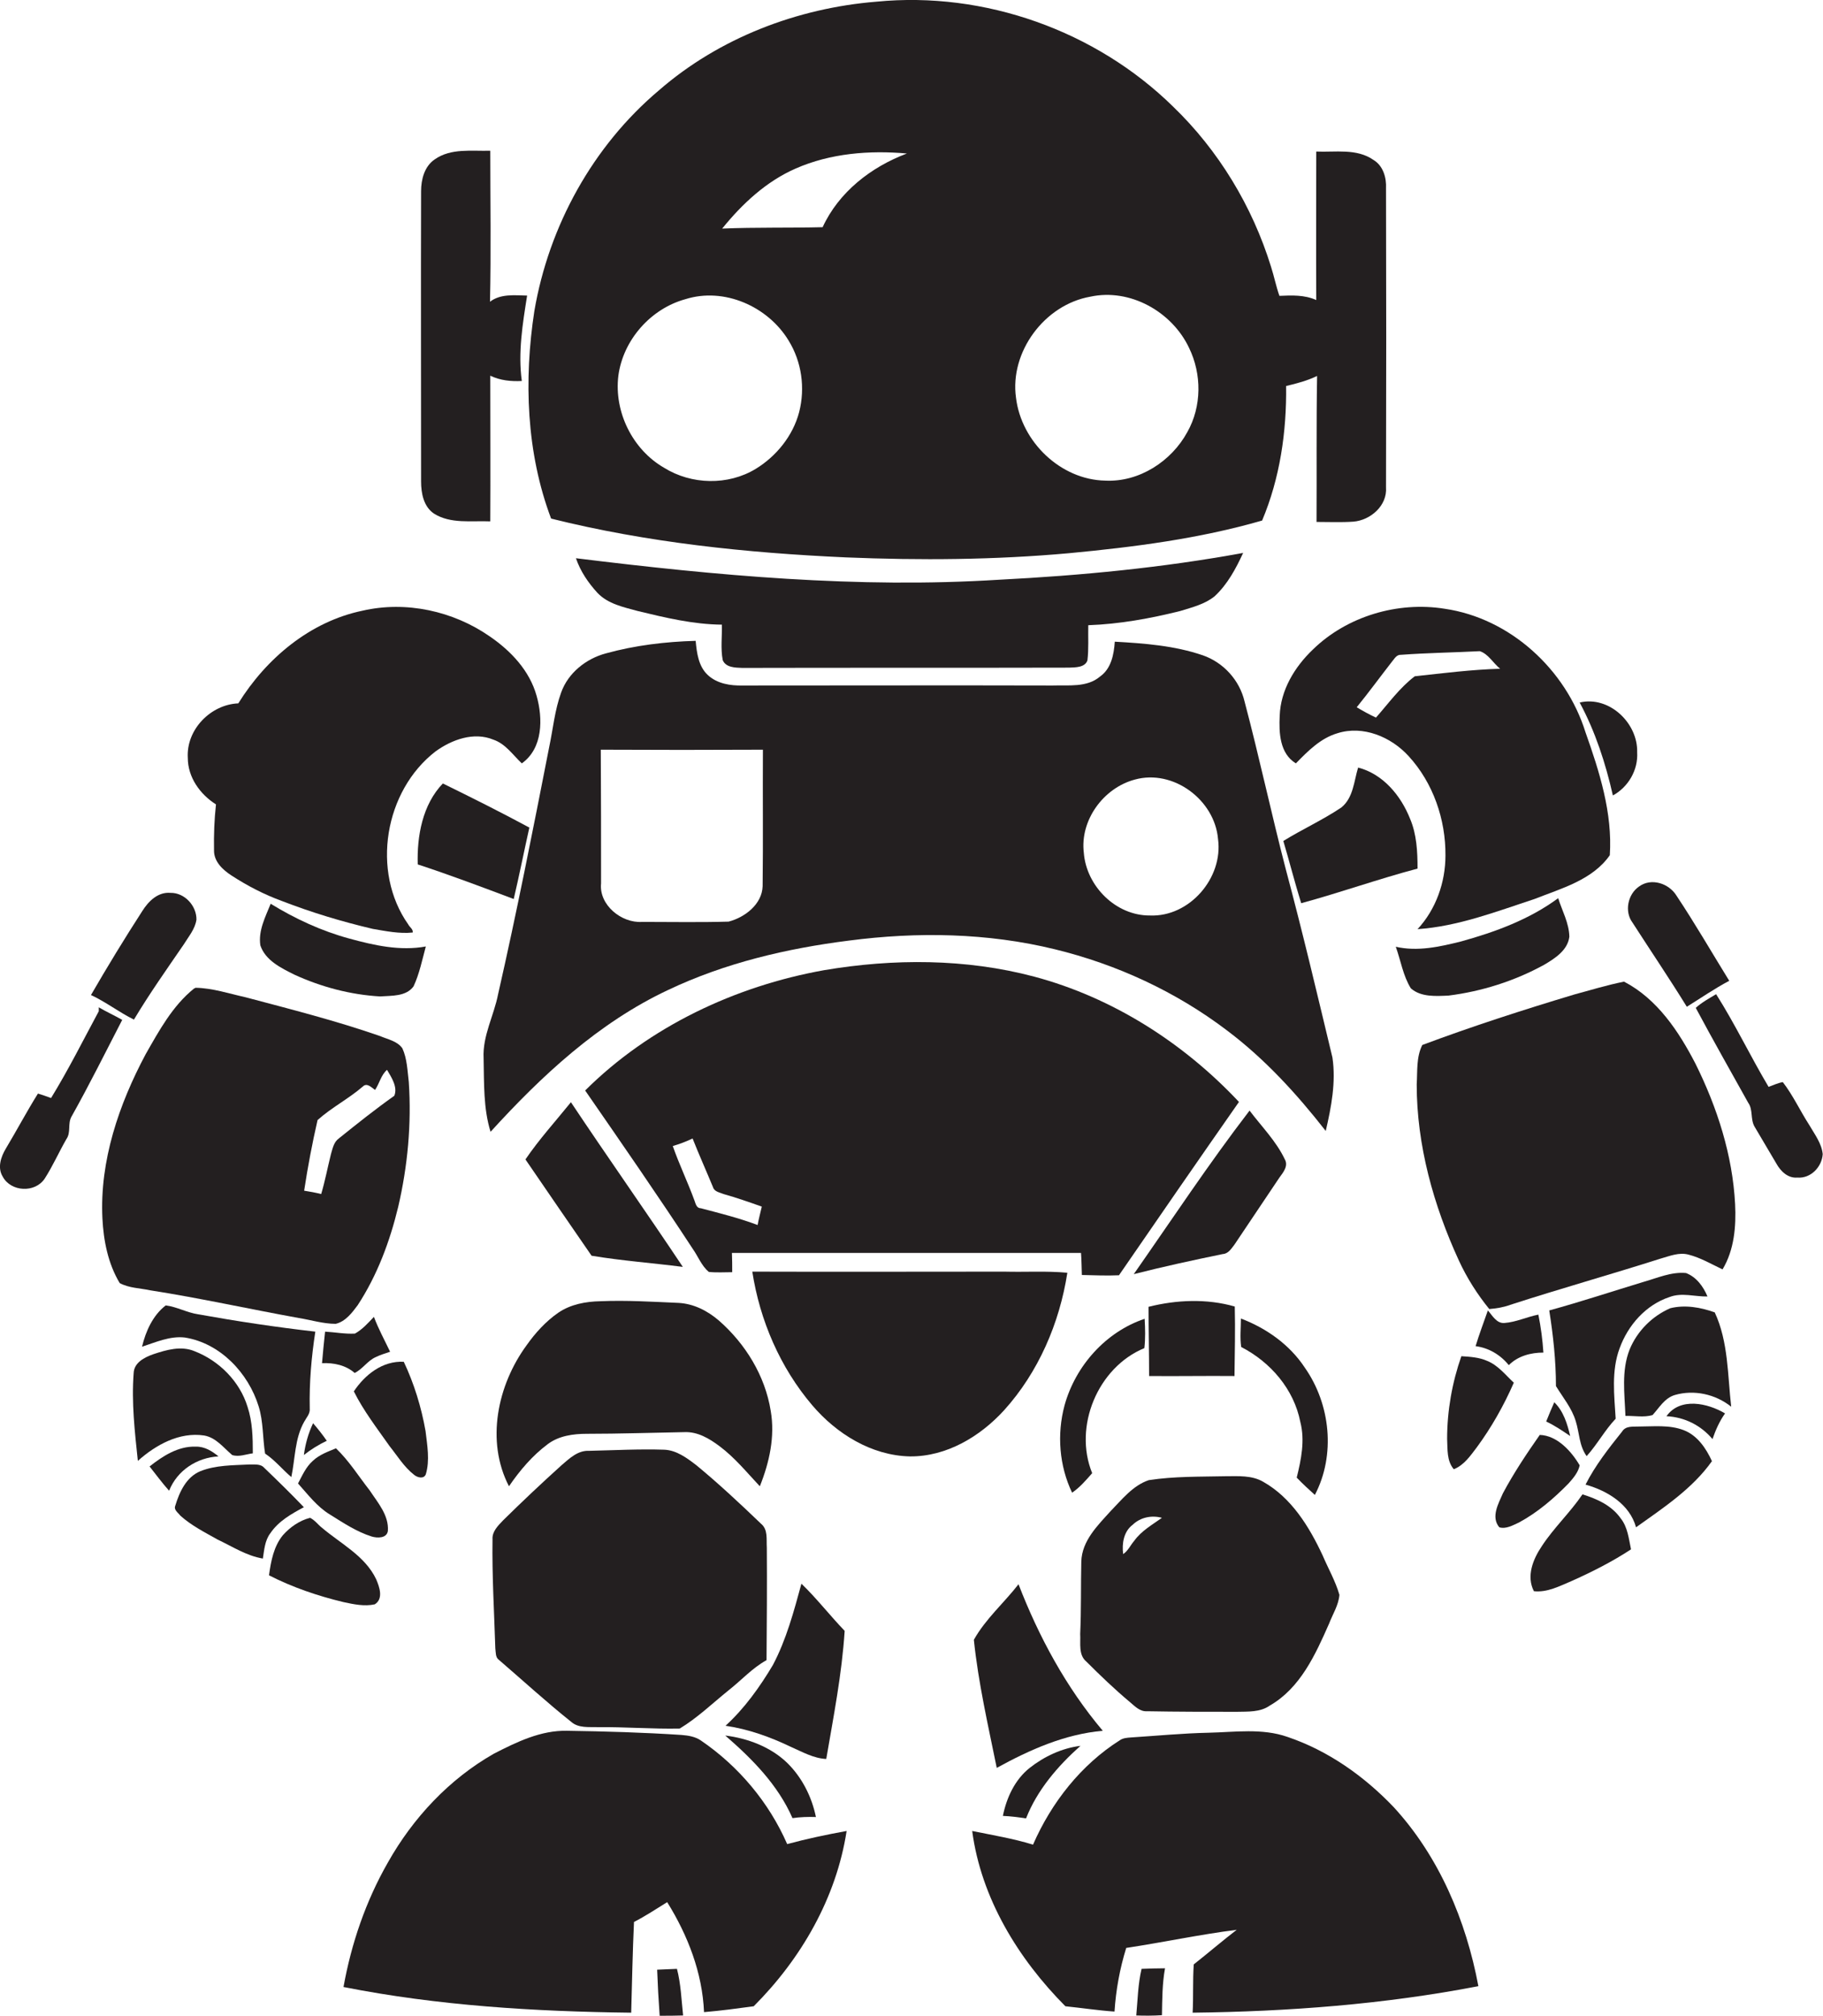
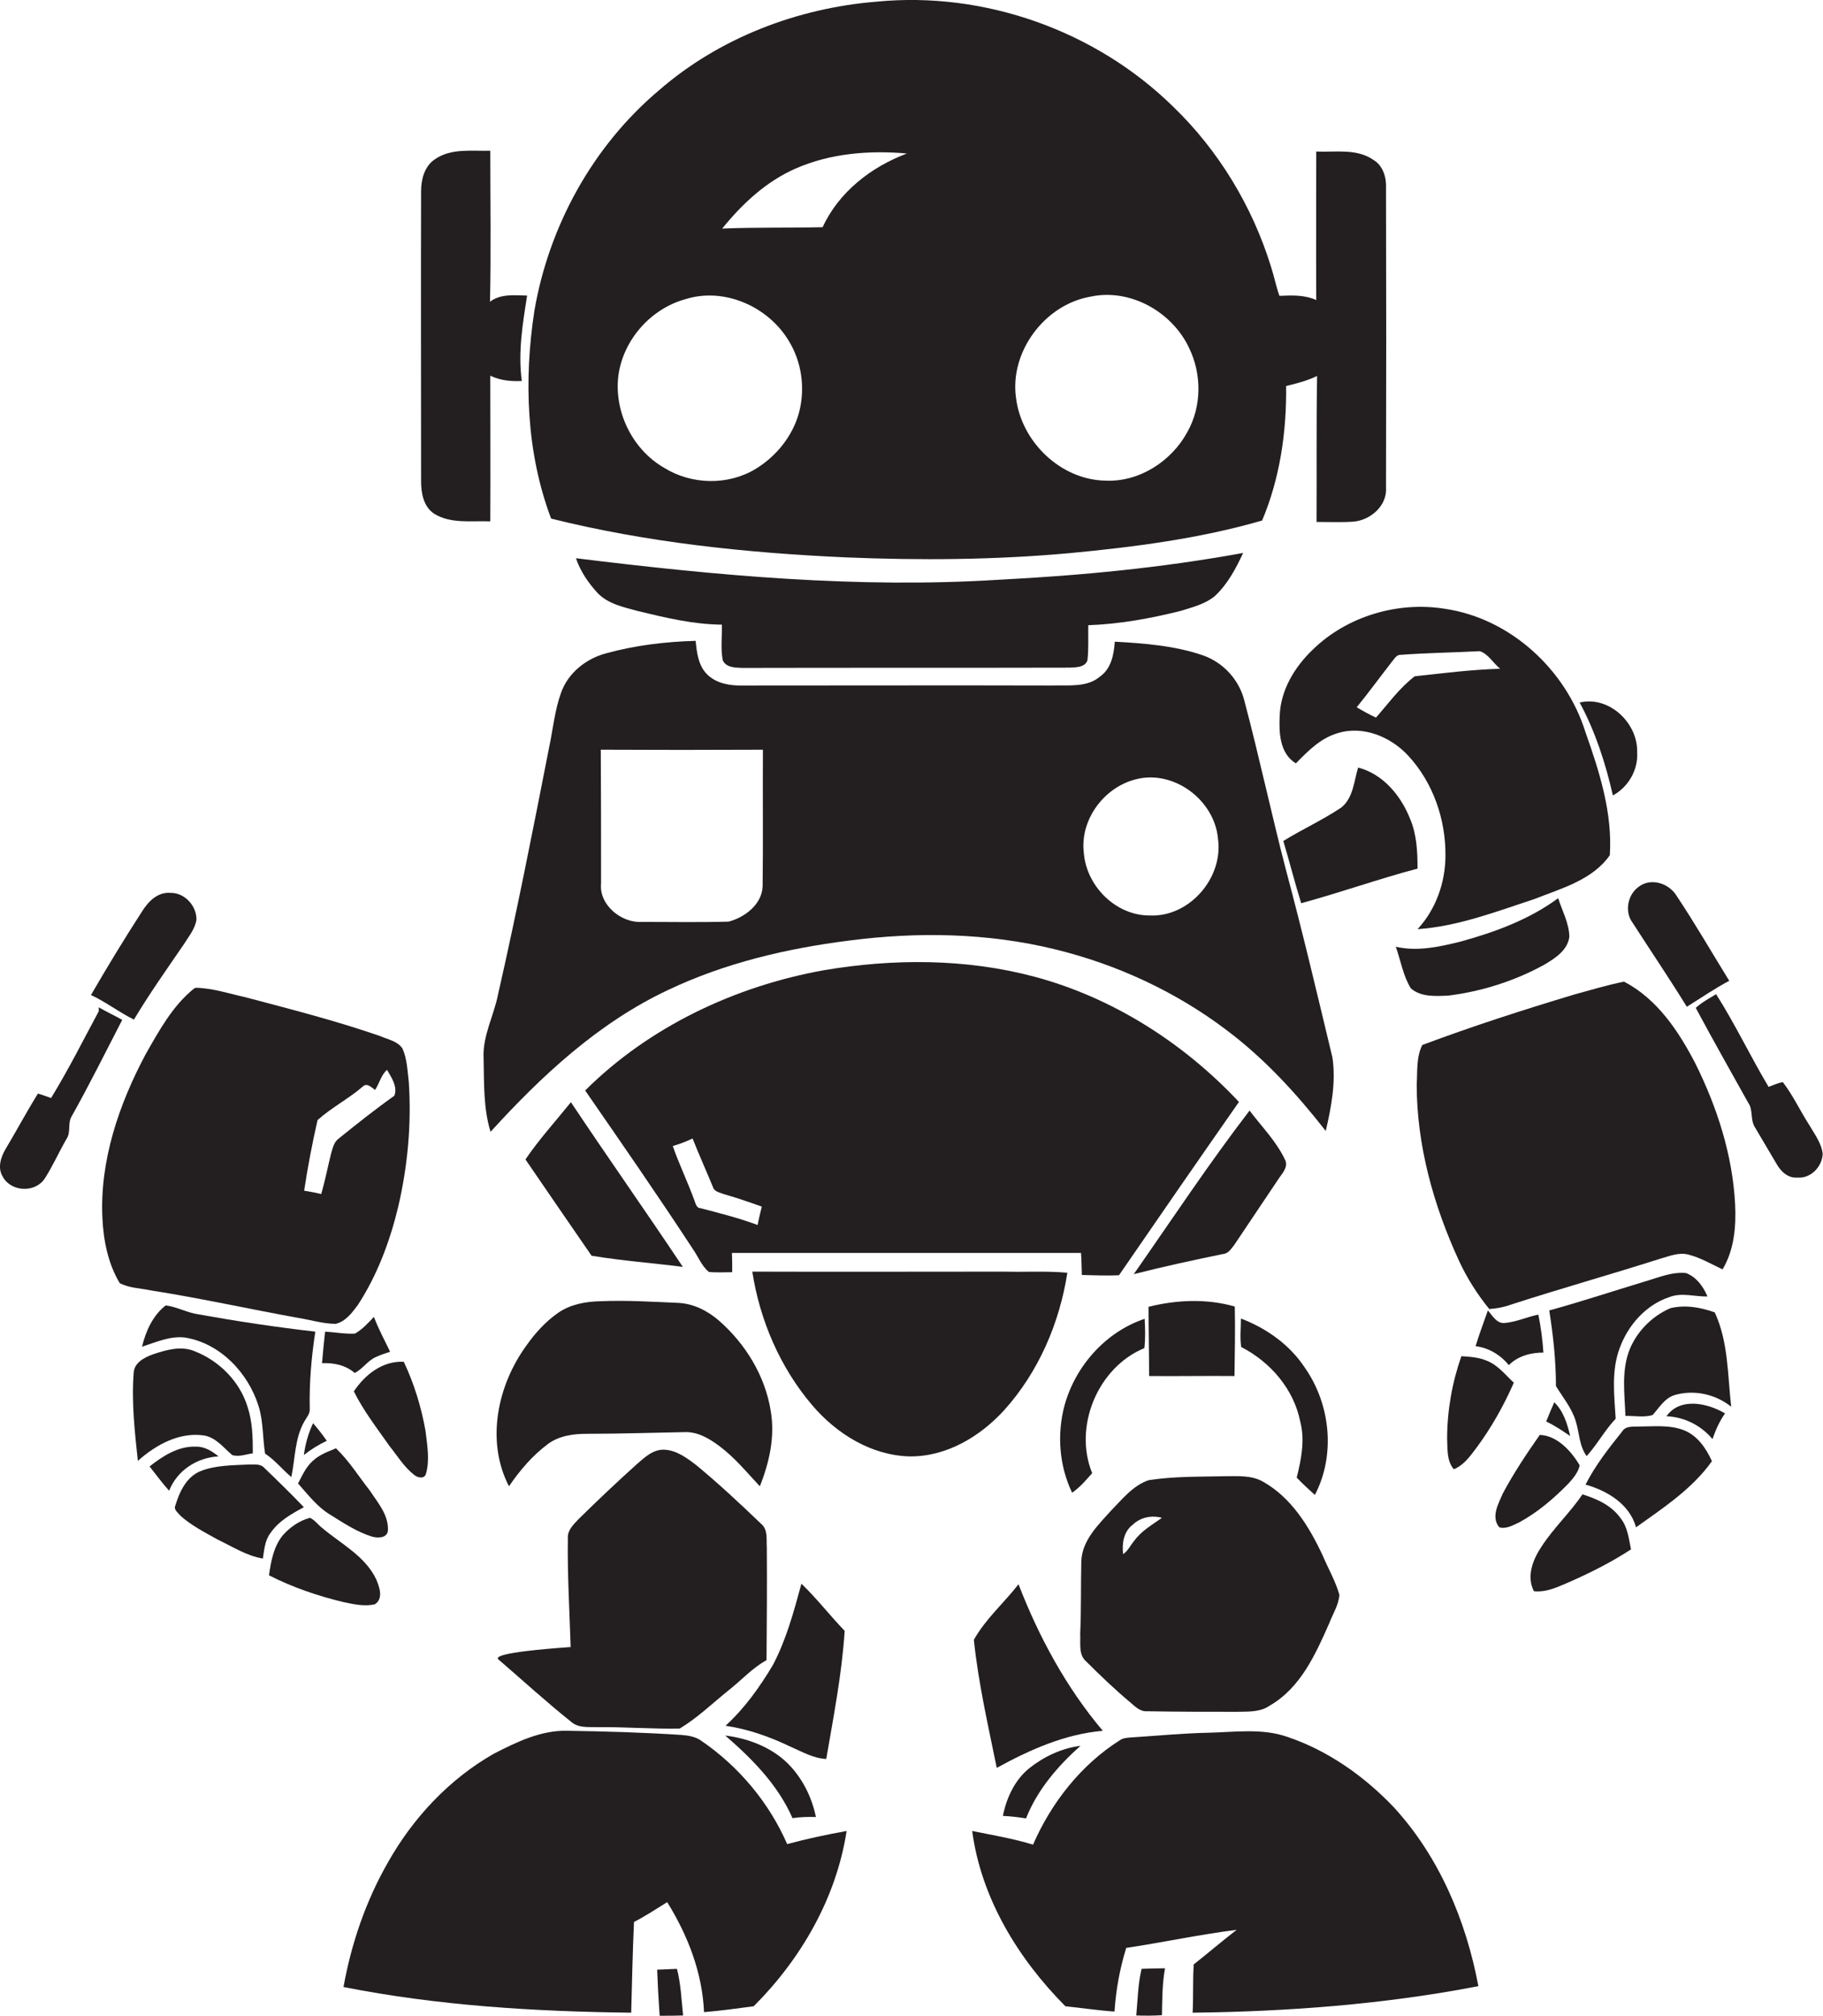
<svg xmlns="http://www.w3.org/2000/svg" version="1.1" id="Layer_1" x="0px" y="0px" viewBox="0 0 653.3 722.2" enable-background="new 0 0 653.3 722.2" xml:space="preserve">
  <g>
    <path fill="#231F20" d="M303.1,199.7c26.7,1.1,53.4,0.9,80-1.5c23.3-2.2,46.7-5.2,69.2-11.7c6.4-15.2,8.8-31.8,8.6-48.2   c3.8-0.9,7.6-1.9,11.1-3.6c-0.3,17.4-0.1,34.8-0.2,52.3c4.4,0,8.8,0.2,13.2-0.1c6.1-0.5,12.2-5.7,11.7-12.3   c0.1-35.7,0.1-71.4,0-107.1c0.2-3.8-1-8.1-4.5-10.2c-6-4.2-13.7-2.7-20.5-3c0,17.7-0.1,35.5,0,53.2c-4.2-1.9-8.8-1.7-13.2-1.5   c-1.2-3.4-1.9-7-3-10.4c-6.7-21.7-18.8-41.7-35.1-57.4C392.7,11,352.8-3.2,314.1,0.6c-28.4,2.3-56.4,13-78,31.8   c-23.7,20-39.4,48.6-44.6,79c-3.8,24.7-2.9,50.8,6,74.4C232,194.4,267.6,198.1,303.1,199.7z M390.7,106.3   c14.3-3.1,29.3,5.4,35.4,18.3c4.6,9.4,4.6,21-0.6,30.2c-5.7,10.5-17.3,18-29.4,17.4c-16-0.3-30.1-13.9-32-29.7   C361.8,126.1,374.3,109.2,390.7,106.3z M285.1,60.4c12.5-5.5,26.5-6.6,39.9-5.4c-12.8,4.8-24.4,13.8-30.2,26.4c-12,0.3-24,0-36,0.5   C266,73,274.6,65,285.1,60.4z M221.6,134.6c1.7-12.8,11.6-24,24-27.4c13.9-4.4,29.6,2.6,37,14.8c4.7,7.6,6,17,3.8,25.6   c-2.2,8.5-8.2,15.9-15.6,20.4c-9.9,6-23,5.7-32.8-0.4C226.7,161.1,220,147.6,221.6,134.6z" />
    <path fill="#231F20" d="M155.5,184c6,3.8,13.5,2.5,20.2,2.8c0.1-17.4,0-34.8,0-52.2c3.5,1.7,7.4,2.1,11.3,1.9   c-1.4-10.2,0.3-20.5,1.9-30.6c-4.5-0.1-9.5-0.7-13.3,2.2c0.4-18,0.1-36.1,0.1-54.1c-6.6,0.2-14.1-1-19.9,3.1   c-3.7,2.5-4.9,7.2-4.9,11.4c-0.1,34.7,0,69.3,0,104C150.9,176.7,151.8,181.5,155.5,184z" />
    <path fill="#231F20" d="M423,218.9c4.2-1.3,8.7-2.4,12.2-5.2c4.7-4.3,7.7-10,10.3-15.6c-28.9,5.3-58.1,8.1-87.4,9.6   c-50.7,3.2-101.4-1.5-151.7-7.7c1.6,4.7,4.4,8.8,7.7,12.4c3.8,4,9.3,5.1,14.4,6.5c9.9,2.4,19.9,4.8,30.2,4.9   c0.1,4.2-0.5,8.5,0.3,12.7c1.1,2.7,4.5,2.7,7,2.8c39-0.1,78.1,0,117.1-0.1c2.3-0.1,5.7,0,6.6-2.6c0.5-4.2,0.2-8.4,0.3-12.6   C401.2,223.6,412.2,221.6,423,218.9z" />
-     <path fill="#231F20" d="M77.4,288.2c-0.6,5.4-0.8,10.9-0.7,16.4c-0.1,4.1,3.2,7.1,6.3,9.1c5.7,3.7,11.7,6.8,18,9.1   c10.6,4.1,21.5,7.4,32.6,10c4.7,0.8,9.5,1.8,14.3,1.3c0.2-1.2-1.1-1.9-1.6-2.9c-13.4-19-8.5-47.9,9.8-62c5.8-4.2,13.7-7.1,20.7-4.2   c4.4,1.5,7,5.5,10.2,8.5c7.6-5.4,7.6-16.1,5.3-24.2c-2.5-9-9.2-16.1-16.8-21.3c-13.1-9.1-30-12.8-45.6-9.2   c-18.8,3.9-34.5,17.1-44.5,33.2c-9.9,0.4-18.7,9.4-18.1,19.5C67.3,278.5,71.7,284.6,77.4,288.2z" />
    <path fill="#231F20" d="M458.6,256.5c-0.3,6,0,13.5,5.8,17c4.3-4.4,8.8-9,14.9-10.8c9.2-2.9,19.2,1.3,25.5,8.2   c8.8,9.6,13.3,22.7,13.2,35.6c0,9.6-3.4,19.3-10,26.4c14.5-1,28.2-6.3,41.9-10.8c9.6-3.8,20.8-6.8,27-15.7c1-15.1-3.7-29.9-8.7-44   c-7-22.5-27-40.9-50.5-44.3c-16.8-2.7-35,2.7-47.2,14.6C463.9,239,458.9,247.3,458.6,256.5z M498.8,237.1c0.9-1,1.6-2.6,3.3-2.5   c9.4-0.7,18.8-0.8,28.2-1.3c3.1,1,4.8,4.3,7.3,6.3c-10.3,0.3-20.5,1.6-30.6,2.7c-5.4,4.1-9.4,9.7-13.9,14.8   c-2.4-1.1-4.7-2.4-6.9-3.7C490.5,248.1,494.6,242.5,498.8,237.1z" />
    <path fill="#231F20" d="M175.8,405.5c18.3-20.1,38.7-39.1,63.6-50.8c20.4-9.7,42.6-14.9,64.8-17.7c24.5-3.2,49.7-2.8,73.8,3.1   c22.2,5.4,43.4,15.2,61.6,29c13.6,10.2,25.1,22.8,35.5,36.1c2-8.6,3.7-17.5,2.4-26.3c-5.4-22.5-10.7-45-16.7-67.4   c-5.2-20-9.5-40.2-14.8-60.2c-1.8-7.6-7.5-13.9-14.9-16.5c-10.2-3.5-21-4.3-31.6-4.9c-0.3,4.6-1.3,9.7-5.3,12.5   c-4.7,4-11.3,3-17,3.2c-37-0.1-74,0-111,0c-4.4,0.1-9.2-0.6-12.6-3.8c-3.3-3.1-3.9-7.9-4.3-12.2c-10.8,0.3-21.7,1.6-32.2,4.5   c-7.1,1.9-13.5,7-16,14c-2.3,6.3-2.9,13-4.3,19.6c-5.8,29.6-11.6,59.1-18.3,88.5c-1.5,7.7-5.6,14.9-5.2,22.9   C173.5,388.2,173.2,397.1,175.8,405.5z M406.7,279.3c13.8-3.8,28.6,7.3,29.8,21.3c1.9,13.9-10.2,28-24.4,27.4   c-12.2,0.1-22.8-10.5-23.7-22.5C387,293.9,395.4,282.3,406.7,279.3z M273.4,268.6c-0.1,16.3,0.1,32.6-0.1,48.9   c-0.2,6.5-6.4,11.2-12.2,12.7c-10.3,0.3-20.7,0.1-31,0.1c-7.4,0.5-15.5-6.1-14.7-13.8c0-16,0-31.9-0.1-47.9   C234.7,268.7,254,268.7,273.4,268.6z" />
    <path fill="#231F20" d="M586.7,269.5c0.3-10.4-10-20.3-20.6-17.8c5.6,10.4,9.3,21.8,11.9,33.3C583.5,282,587.1,275.9,586.7,269.5z" />
    <path fill="#231F20" d="M505.3,293.3c-3.3-8.3-9.7-16-18.6-18.3c-1.5,4.9-1.7,10.8-6,14.3c-6.7,4.5-14,7.8-20.8,12   c2.2,7.4,4.1,14.9,6.4,22.3c14-3.8,27.7-8.7,41.7-12.4C508,305.1,507.7,298.9,505.3,293.3z" />
-     <path fill="#231F20" d="M189.7,296.5c-10.2-5.5-20.6-10.7-31-15.8c-7.3,7.6-9.3,18.8-9,29c11.6,3.8,23,8.1,34.4,12.4   C186.1,313.6,187.8,305,189.7,296.5z" />
    <path fill="#231F20" d="M585,330.5c6.5,10.1,13.2,20,19.5,30.2c5-3.1,9.9-6.5,15.2-9.3c-6.3-10.2-12.3-20.6-18.9-30.5   c-2.7-4.4-9-6.5-13.4-3.3C583.3,320.4,582.1,326.6,585,330.5z" />
    <path fill="#231F20" d="M65.9,338.3c1.7-2.8,4-5.4,4.5-8.8c0.1-4.9-4.2-9.7-9.3-9.6c-4.5-0.4-7.9,3-10.1,6.5   c-6.4,9.9-12.5,19.9-18.4,30.1c5.4,2.5,10.1,6.2,15.4,8.8C53.5,356.1,59.8,347.2,65.9,338.3z" />
    <path fill="#231F20" d="M519.1,356.7c11.9-1.5,23.6-5.2,34.2-11c3.9-2.3,8.5-5.2,9.1-10.1c-0.1-4.9-2.6-9.3-4-13.8   c-10.3,7.6-22.5,12.1-34.8,15.5c-7.6,1.9-15.6,3.7-23.4,1.9c1.8,5,2.6,10.4,5.4,14.9C509.2,357.3,514.6,356.9,519.1,356.7z" />
-     <path fill="#231F20" d="M125.3,336.3c-10-2.7-19.5-7.1-28.3-12.5c-1.9,4.7-4.5,9.7-3.7,14.9c1.8,5.4,7.4,8.1,12.2,10.5   c9.6,4.4,20.1,7.2,30.7,7.8c4.1-0.3,9.3,0.1,12-3.6c2.1-4.5,3.1-9.5,4.4-14.3C143.4,340.8,134.1,338.7,125.3,336.3z" />
    <path fill="#231F20" d="M387.7,456.8c4.4,0.1,8.9,0.3,13.3,0.1c14.3-20.8,28.6-41.5,43-62.1c-19.9-21.2-45.3-37.4-73.4-44.9   c-24.5-6.5-50.4-6.5-75.3-2.3c-31.8,5.7-62.6,20.2-85.6,43.1c13,18.8,26.1,37.7,38.6,56.8c1.9,2.7,3.1,6,5.7,8.2   c2.8,0.3,5.6,0.1,8.4,0.1c0-2.3,0-4.6-0.1-6.9c41.7,0,83.4,0,125.1,0C387.6,451.5,387.6,454.2,387.7,456.8z M271.5,438.9   c-6.6-2.5-13.5-4.2-20.3-6c-1.6,0-1.9-1.6-2.3-2.7c-2.4-6.6-5.5-13-7.8-19.6c2.4-0.7,4.8-1.6,7.1-2.7c2.3,5.8,4.9,11.6,7.3,17.4   c0.5,1.7,2.4,1.9,3.8,2.5c4.6,1.3,9.2,2.9,13.7,4.5C272.5,434.5,271.9,436.7,271.5,438.9z" />
    <path fill="#231F20" d="M607.6,381.1c-6-11.6-13.7-23.2-25.6-29.4c-6,1.2-11.9,3-17.8,4.6c-18.3,5.5-36.6,11.4-54.5,18.1   c-2.2,4.4-1.7,9.4-2,14.1c0,21.8,6,43.3,15.1,63.1c2.9,6.3,6.6,12.1,10.9,17.4c2.5-0.2,5.1-0.6,7.5-1.5c17.9-5.8,36.1-10.9,54-16.6   c3.2-0.9,6.5-2.3,9.9-1.4c4.3,1.1,8.2,3.4,12.2,5.3c4.2-7,4.9-15.4,4.5-23.4C620.9,413.9,615.4,396.8,607.6,381.1z" />
    <path fill="#231F20" d="M107,472.2c4.4,0.7,8.8,2.1,13.3,2.1c3.5-0.8,5.9-4,7.9-6.7c7-10.7,11.5-22.8,14.5-35.2   c3.4-14.6,4.8-29.7,3.8-44.7c-0.5-4.1-0.6-8.4-2.3-12.1c-1.8-2.6-5.2-3.2-8-4.4c-15.8-5.5-32-9.6-48.2-13.9   c-5.9-1.3-11.8-3.3-17.9-3.4l-0.6,0.3c-7.7,6.2-12.5,15.1-17.3,23.5c-9.6,18-16.5,38.2-15.5,58.8c0.4,8,2,16.2,6.2,23.2   c3.3,1.8,7.3,1.8,11,2.6C71.8,465.1,89.3,469,107,472.2z M113.8,401.3c5-4.5,11.1-7.6,16.2-12c1.5-1.5,3.1,0.3,4.4,1.2   c1.6-2.3,2.1-5.3,4.3-7.2c1.6,2.7,3.9,6.2,2.6,9.3c-6.8,4.8-13.3,10-19.9,15.3c-1.8,1.3-2.2,3.6-2.8,5.6c-1.2,4.8-2.1,9.6-3.5,14.3   c-2-0.5-4.1-0.9-6.1-1.2C110.3,418,111.9,409.6,113.8,401.3z" />
    <path fill="#231F20" d="M648.4,403.1c-3.3-5.1-5.8-10.6-9.5-15.4c-1.8,0.3-3.4,1.1-5.1,1.7c-6.5-10.9-12-22.5-18.8-33.2   c-2.5,1.5-5.1,2.9-7.3,4.9c6.1,11.4,12.5,22.7,18.8,34c1.8,2.5,0.7,5.9,2.3,8.6c2.6,4.4,5.2,8.8,7.8,13.2c1.5,2.7,4.1,5.3,7.5,5   c4.8,0.4,8.8-3.8,9.1-8.4C652.8,409.6,650.3,406.4,648.4,403.1z" />
    <path fill="#231F20" d="M35.4,360.9c0,0.4,0,1,0,1.4c-5.6,10.4-10.9,21-17.1,31.1c-1.6-0.6-3.1-1.1-4.7-1.6   C9.6,398.2,6,405,2.1,411.5c-1.8,3-3.1,6.9-1.1,10.1c2.9,5.4,11.5,5.9,15,0.7c2.9-4.5,5.1-9.5,7.8-14.2c1.7-2.4,0.4-5.5,1.8-8   c6.4-11.4,12.2-23.1,18.2-34.7C41,363.8,38.1,362.5,35.4,360.9z" />
    <path fill="#231F20" d="M244.7,453.9c-13.2-19.8-26.9-39.2-40.1-59c-5.5,6.8-11.4,13.3-16.3,20.5c7.9,11.5,15.8,23.1,23.7,34.5   C222.8,451.7,233.8,452.5,244.7,453.9z" />
    <path fill="#231F20" d="M460.4,415.3c-3.1-6.5-8.3-11.7-12.6-17.4c-14.6,19-27.8,39-41.5,58.6c10.6-2.7,21.2-5,31.9-7.2   c2-0.1,3.1-2,4.2-3.4c5.4-8,10.7-16,16.1-24C459.9,420,461.8,417.7,460.4,415.3z" />
    <path fill="#231F20" d="M359.8,505.3c12.3-13.6,19.9-31.2,22.7-49.3c-7.5-0.7-15-0.2-22.5-0.4c-30.1,0-60.3,0.1-90.4,0   c2.7,17.5,10,34.4,21.5,47.9c8.7,10.2,21.2,18,35,18.3C339.2,521.9,351.2,514.7,359.8,505.3z" />
    <path fill="#231F20" d="M598.3,464.7c4.4-1.7,9.1-0.1,13.6-0.2c-1.5-3.6-4-7-7.7-8.4c-5.3-0.5-10.3,1.8-15.3,3.2   c-11.2,3.4-22.4,7.1-33.7,10.2c1.4,8.9,2.4,18,2.4,27.1c2.5,4.1,5.7,7.9,7.1,12.6c1.3,4.1,1.2,8.8,3.9,12.5   c3.8-4.2,6.5-9.3,10.4-13.4c-0.5-8.4-1.6-17.1,1.4-25.2C583.4,474.8,589.8,467.5,598.3,464.7z" />
    <path fill="#231F20" d="M257.6,473.1c-4.1-3.5-9-6-14.4-6.3c-9.3-0.4-18.7-1-28-0.6c-5.3,0.1-10.7,1.1-15.1,4.1   c-4.5,3.1-8.3,7.3-11.4,11.7c-10.4,14.2-14.7,34.3-6.3,50.5c3.9-5.7,8.4-11,13.9-15.1c4-3,9.1-3.7,14-3.7c11.7,0,23.3-0.4,35-0.6   c4.7-0.2,8.9,2.3,12.5,5c5.5,4.1,9.8,9.4,14.5,14.4c3.4-8.5,5.5-17.8,3.9-27C274.2,492.9,267.1,481.4,257.6,473.1z" />
    <path fill="#231F20" d="M411.6,468.2c0,8.3,0.2,16.5,0.2,24.8c10.2,0.1,20.4-0.1,30.6,0c0.1-8.3,0.3-16.6,0.1-24.9   C432.4,465.2,421.6,465.7,411.6,468.2z" />
    <path fill="#231F20" d="M59.4,467.7c-4.6,3.5-7.2,9.3-8.5,14.8c4.9-1.6,10-3.9,15.3-3.3c12.7,2,22.8,12.7,26.5,24.7   c1.7,5.5,1.4,11.3,2.3,16.9c3.5,2.3,6.2,5.7,9.4,8.4c1.4-6.6,1.2-13.8,4.6-19.8c0.8-1.5,2.2-2.9,2-4.8c-0.2-9.2,0.6-18.4,2-27.5   c-14-1.6-28-3.7-41.9-6.2C67,470.3,63.4,468.2,59.4,467.7z" />
    <path fill="#231F20" d="M598.6,468.7c-6.5,2.8-11.9,8.2-14.6,14.8c-3,7.6-1.8,15.8-1.5,23.8c3.2-0.1,6.6,0.6,9.7-0.3   c2.4-2.6,4.3-6.1,8-7.2c6.9-2,14.6-0.3,20.2,4.2c-1.3-11.3-1-23.3-5.9-33.8C609.5,468.4,603.9,467.4,598.6,468.7z" />
    <path fill="#231F20" d="M540.7,489.1c3.3-3.3,7.9-4.5,12.4-4.5c-0.3-4.6-0.9-9.1-1.8-13.6c-4.1,0.8-8,2.7-12.2,3   c-2.8,0.2-4.3-2.7-5.9-4.5c-1.5,4.3-3.1,8.5-4.4,12.8C533.5,482.9,537.7,485.4,540.7,489.1z" />
    <path fill="#231F20" d="M134.7,486.2c1.6-0.8,3.4-1.3,5.1-1.9c-2-4.2-4.2-8.2-5.8-12.5c-2.1,2.2-4.1,4.5-6.8,6   c-3.6,0.2-7.1-0.5-10.7-0.7c-0.4,3.8-0.8,7.6-1.1,11.3c4.2-0.2,8.5,0.7,11.7,3.5C130,490.5,131.7,487.5,134.7,486.2z" />
    <path fill="#231F20" d="M384.2,534.8c2.8-1.9,5-4.5,7.2-7c-6.8-16.7,2-37.9,18.7-44.8c0.4-3.5,0.3-7,0.1-10.5   c-14,4.7-24.8,16.9-28.7,31C378.7,513.9,379.6,525.2,384.2,534.8z" />
    <path fill="#231F20" d="M471.2,535.6c7.5-14.3,5.6-32.5-3.6-45.6c-5.4-8.2-13.7-14.1-22.9-17.6c0,3.4-0.4,6.8,0.1,10.2   c10.5,5.4,18.9,15.1,21.2,26.9c1.7,6.6,0.3,13.4-1.3,19.9C466.8,531.6,469,533.6,471.2,535.6z" />
    <path fill="#231F20" d="M73.1,514.3c4.3,0.7,7,4.4,10.1,7c2.4,0.8,5-0.3,7.4-0.6c0-5.6-0.1-11.3-1.9-16.7   c-2.8-9.1-10.2-16.5-19-19.9c-4.8-2-10-0.5-14.8,1.1c-3.1,1.1-6.9,3-7,6.8c-0.8,10.5,0.4,21,1.5,31.4   C55.9,517.6,64.3,513,73.1,514.3z" />
    <path fill="#231F20" d="M518.6,515.5c0.2,3.7-0.2,7.9,2.4,10.9c3.7-1.5,5.9-4.8,8.2-7.8c5.3-7.2,9.7-15,13.3-23.2   c-3-2.8-5.6-6.2-9.5-7.8c-2.9-1.3-6.1-1.5-9.3-1.7C520.4,495.3,518.6,505.4,518.6,515.5z" />
    <path fill="#231F20" d="M148.4,528.4c1.2,1,3.5,1.6,4.2-0.2c1.5-5,0.5-10.4-0.1-15.5c-1.5-8.5-4.1-17-7.8-24.8   c-7.6-0.4-13.9,4.6-17.9,10.6c3.5,7,8.3,13.2,12.8,19.6C142.4,521.6,144.8,525.6,148.4,528.4z" />
    <path fill="#231F20" d="M562.7,514.5c-1-4.3-2.4-8.9-5.7-12.1c-1,2.3-2,4.6-2.9,6.9C557.1,510.7,559.9,512.6,562.7,514.5z" />
    <path fill="#231F20" d="M597.2,507.4c6.5,0.3,12.4,3.3,16.5,8.2c1.1-3.2,2.5-6.4,4.5-9.2C612,502.7,602.1,500.5,597.2,507.4z" />
    <path fill="#231F20" d="M108.9,521.3c2.5-2,5.3-3.7,8.2-5.1c-1.5-2.2-3.2-4.3-4.9-6.3C110.5,513.5,109.4,517.4,108.9,521.3z" />
    <path fill="#231F20" d="M603.4,512.4c-5.2-2-10.9-1.3-16.3-1.3c-2,0.1-4.5-0.3-5.8,1.8c-4.8,6-9.6,12.1-13.1,19   c7.8,2.2,15.8,7,18.1,15.3c9.8-7,20.2-13.8,27.2-23.7C611.4,518.9,608.3,514.3,603.4,512.4z" />
    <path fill="#231F20" d="M566.1,525c-3-5.1-8.1-10.7-14.3-10.9c-4.7,6.7-9.3,13.6-13.2,20.9c-1.6,3.7-4.4,8.5-1.3,12.2   c2.4,0.7,4.8-0.7,7-1.7c6.7-3.6,12.5-8.6,17.8-14C563.8,529.6,565.6,527.5,566.1,525z" />
    <path fill="#231F20" d="M78.3,521.8c-2.3-1.9-5-3.6-8.2-3.5c-6.3-0.2-11.8,3.4-16.5,7.1c2.3,2.9,4.5,5.9,7,8.7   C63.5,526.8,70.6,522.2,78.3,521.8z" />
    <path fill="#231F20" d="M118.2,542.6c4.8,3,9.6,6.2,15,7.9c2,0.6,5.4,0.7,5.8-2c0.4-5.6-3.6-10.1-6.5-14.5   c-4-5.1-7.4-10.6-12.1-15.1c-2.9,1.2-6,2.3-8.3,4.5c-2.5,2.2-3.8,5.3-5.3,8.1C110.4,535.5,113.6,539.8,118.2,542.6z" />
-     <path fill="#231F20" d="M178.8,594.7c8.6,7.4,17,15.1,25.9,22.2c2.6,2.3,6.3,1.8,9.5,1.9c9.8-0.1,19.6,0.7,29.4,0.5   c6.3-3.8,11.8-9.1,17.5-13.7c4.6-3.6,8.5-8,13.6-10.8c0.1-13.4,0.2-26.8,0.1-40.3c-0.2-3,0.5-6.5-2.1-8.6   c-7.5-7.2-15.1-14.3-23.1-20.9c-3.4-2.6-7.1-5.4-11.5-5.6c-9-0.3-18,0.2-27,0.4c-4-0.2-7,2.7-9.8,5.1c-7.1,6.4-14.1,13-21,19.8   c-1.8,1.9-4,4-3.8,6.8c-0.2,13,0.6,26,1,39C177.7,592,177.5,593.8,178.8,594.7z" />
+     <path fill="#231F20" d="M178.8,594.7c8.6,7.4,17,15.1,25.9,22.2c2.6,2.3,6.3,1.8,9.5,1.9c9.8-0.1,19.6,0.7,29.4,0.5   c6.3-3.8,11.8-9.1,17.5-13.7c4.6-3.6,8.5-8,13.6-10.8c0.1-13.4,0.2-26.8,0.1-40.3c-0.2-3,0.5-6.5-2.1-8.6   c-7.5-7.2-15.1-14.3-23.1-20.9c-3.4-2.6-7.1-5.4-11.5-5.6c-4-0.2-7,2.7-9.8,5.1c-7.1,6.4-14.1,13-21,19.8   c-1.8,1.9-4,4-3.8,6.8c-0.2,13,0.6,26,1,39C177.7,592,177.5,593.8,178.8,594.7z" />
    <path fill="#231F20" d="M108.9,540c-4.6-4.8-9.4-9.5-14.2-14.1c-1.4-1.6-3.7-1.1-5.5-1.2c-5.8,0.3-11.9,0.2-17.4,2.4   c-5.1,2.1-7.5,7.5-9,12.4c-0.6,1.5,1.1,2.5,1.8,3.5c4,3.6,8.8,6,13.4,8.6c5.3,2.5,10.3,5.8,16.2,6.8c0.5-3.1,0.7-6.5,2.7-9.1   C99.8,545,104.4,542.4,108.9,540z" />
    <path fill="#231F20" d="M411.1,613.1c10.7,0.2,21.4,0.2,32.1,0.2c4-0.1,8.4,0.2,11.8-2.2c11-6.3,16.4-18.3,21.3-29.4   c1.3-3.4,3.4-6.6,3.7-10.3c-1.4-4.9-4-9.4-6-14.1c-4.8-10.3-11.2-20.7-21.3-26.4c-4.1-2.4-9-2-13.5-2c-9.2,0.2-18.4,0-27.5,1.4   c-5.7,1.9-9.6,6.9-13.6,11c-4.7,5.2-10.4,10.7-10.6,18.2c-0.2,8.6,0,17.3-0.4,25.9c0.2,3.3-0.7,7.5,2.2,9.9c5,5,10.1,9.9,15.6,14.5   C406.7,611.3,408.5,613.3,411.1,613.1z M402.5,556.8c-0.5-3.8,0.2-8.1,3.4-10.5c2.8-2.7,6.8-3.5,10.5-2.5c-3.5,2.5-7.4,4.7-9.9,8.2   C405.1,553.6,404.3,555.6,402.5,556.8z" />
    <path fill="#231F20" d="M567.1,535.4c-4.4,6.5-10.3,12-14.6,18.6c-3.1,4.6-5.6,10.7-2.8,16.1c4.8,0.5,9.1-1.8,13.4-3.6   c7.4-3.3,14.7-7,21.4-11.4c-0.8-3.8-1.2-8-3.7-11.1C577.6,539.4,572.3,537,567.1,535.4z" />
    <path fill="#231F20" d="M134.3,574.8c3.2-2,1.7-6.2,0.5-9c-4-8.4-12.7-12.7-19.5-18.5c-1.4-1.1-2.5-2.7-4.2-3.5   c-3.8,1-7.1,3.3-9.7,6.2c-3.3,4-4.3,9.3-5,14.4c8.4,4.3,17.5,7.4,26.7,9.6C126.8,574.8,130.6,575.6,134.3,574.8z" />
    <path fill="#231F20" d="M302.7,584.3c-5.3-5.5-10-11.6-15.5-16.9c-2.7,9.9-5.4,20-10.2,29.1c-4.7,7.9-10.2,15.6-17,21.8   c8.2,1.2,16,4,23.5,7.6c4.1,1.8,8.1,4.1,12.6,4.3C298.7,615,301.7,599.8,302.7,584.3z" />
    <path fill="#231F20" d="M365,567.6c-5.2,6.7-11.8,12.4-16,19.9c1.6,15.5,5.1,30.6,8.2,45.9c11.8-6.5,24.4-12.1,38-13.3   C382.1,604.6,372.3,586.5,365,567.6z" />
    <path fill="#231F20" d="M461.4,622.3c-9.1-3.2-18.9-1.7-28.3-1.5c-9.3,0.2-18.6,1.1-27.9,1.7c-1.3,0.1-2.8,0.2-3.9,1   c-13.9,8.8-24.5,22.3-31.1,37.4c-7.1-2.2-14.5-3.4-21.8-4.9c3.2,24.1,16.5,45.8,33.4,62.8c5.9,0.6,11.7,1.5,17.6,1.9   c0.5-7.7,1.9-15.4,4.2-22.8c13.2-2,26.3-4.8,39.6-6.5c-5.2,4-10.2,8.3-15.4,12.4c-0.4,5.8-0.1,11.6-0.4,17.3   c34.3-0.4,68.7-3,102.4-9.5c-4.4-23.5-14.1-46.5-30.4-64.2C488.8,636.3,475.9,627.2,461.4,622.3z" />
    <path fill="#231F20" d="M251.2,623.6c-2-1.4-4.5-1.8-6.9-2c-13.7-0.9-27.4-1.3-41.1-1.5c-9.4-0.2-18,4-26.2,8.2   c-16,9.1-29,23-38,39c-7.9,13.8-13.1,29-15.9,44.6c33.9,6.7,68.6,8.8,103.1,9.2c0.3-10.8,0.5-21.7,1-32.5c4.1-2.1,8-4.7,11.9-7.1   c7.4,11.9,12.6,25.3,13.2,39.4c6-0.5,11.9-1.3,17.8-2.1c17-17,29.6-38.8,33.3-62.8c-7.2,1.3-14.3,2.8-21.3,4.7   C275.6,645.8,264.7,632.8,251.2,623.6z" />
    <path fill="#231F20" d="M259.9,621.8c9.7,8.4,18.9,17.7,24.1,29.6c2.8-0.4,5.6-0.5,8.4-0.4c-1.5-7.3-5-14.2-10.3-19.4   C276.2,625.9,268,622.8,259.9,621.8z" />
    <path fill="#231F20" d="M359.4,650.6c2.8,0.1,5.6,0.5,8.3,0.9c4-10.2,11.4-18.8,19.5-26c-6.6,0.8-13,3.8-18.2,7.9   C363.7,637.6,360.7,644.1,359.4,650.6z" />
    <path fill="#231F20" d="M235.5,705.7c0.2,5.5,0.5,11,0.9,16.5c2.8,0,5.6,0,8.4-0.1c-0.6-5.6-0.8-11.3-2.2-16.7   C240.2,705.5,237.9,705.6,235.5,705.7z" />
    <path fill="#231F20" d="M407.2,722.1c3,0.1,6.1,0.1,9.2-0.1c0.1-5.6,0.1-11.3,1.1-16.8c-2.8,0-5.6,0.1-8.4,0.2   C407.8,710.9,407.7,716.6,407.2,722.1z" />
  </g>
</svg>